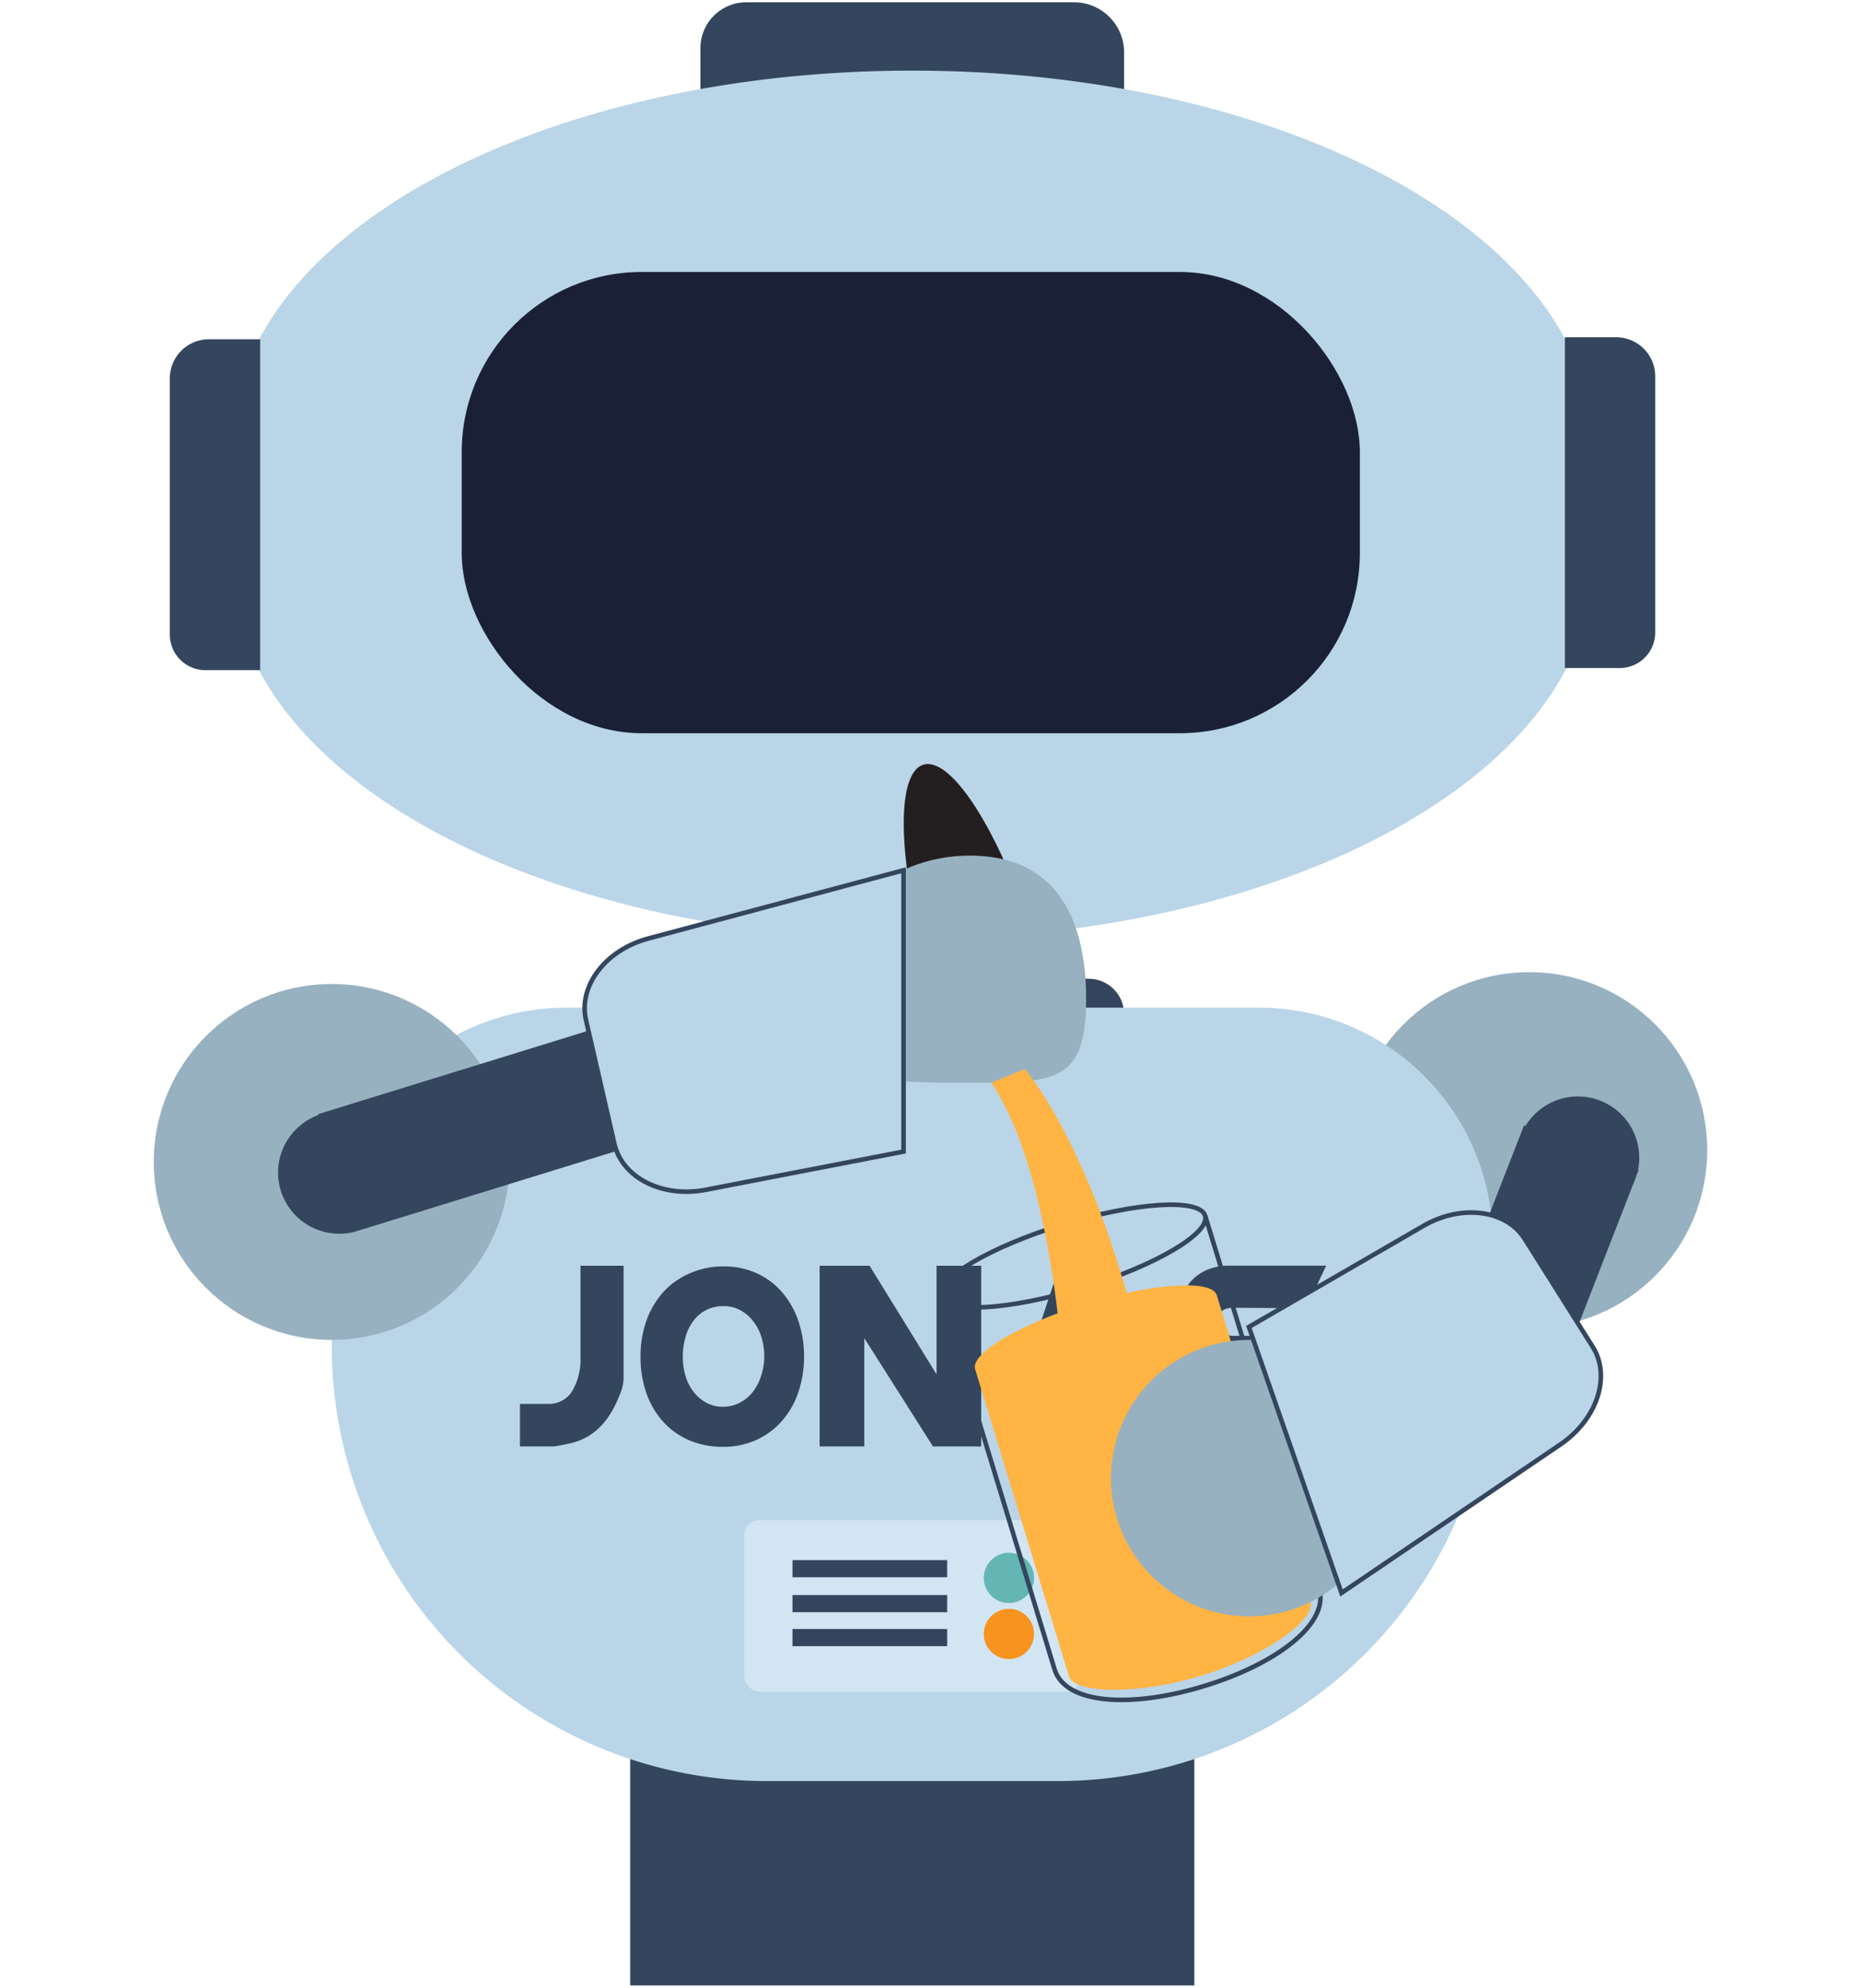
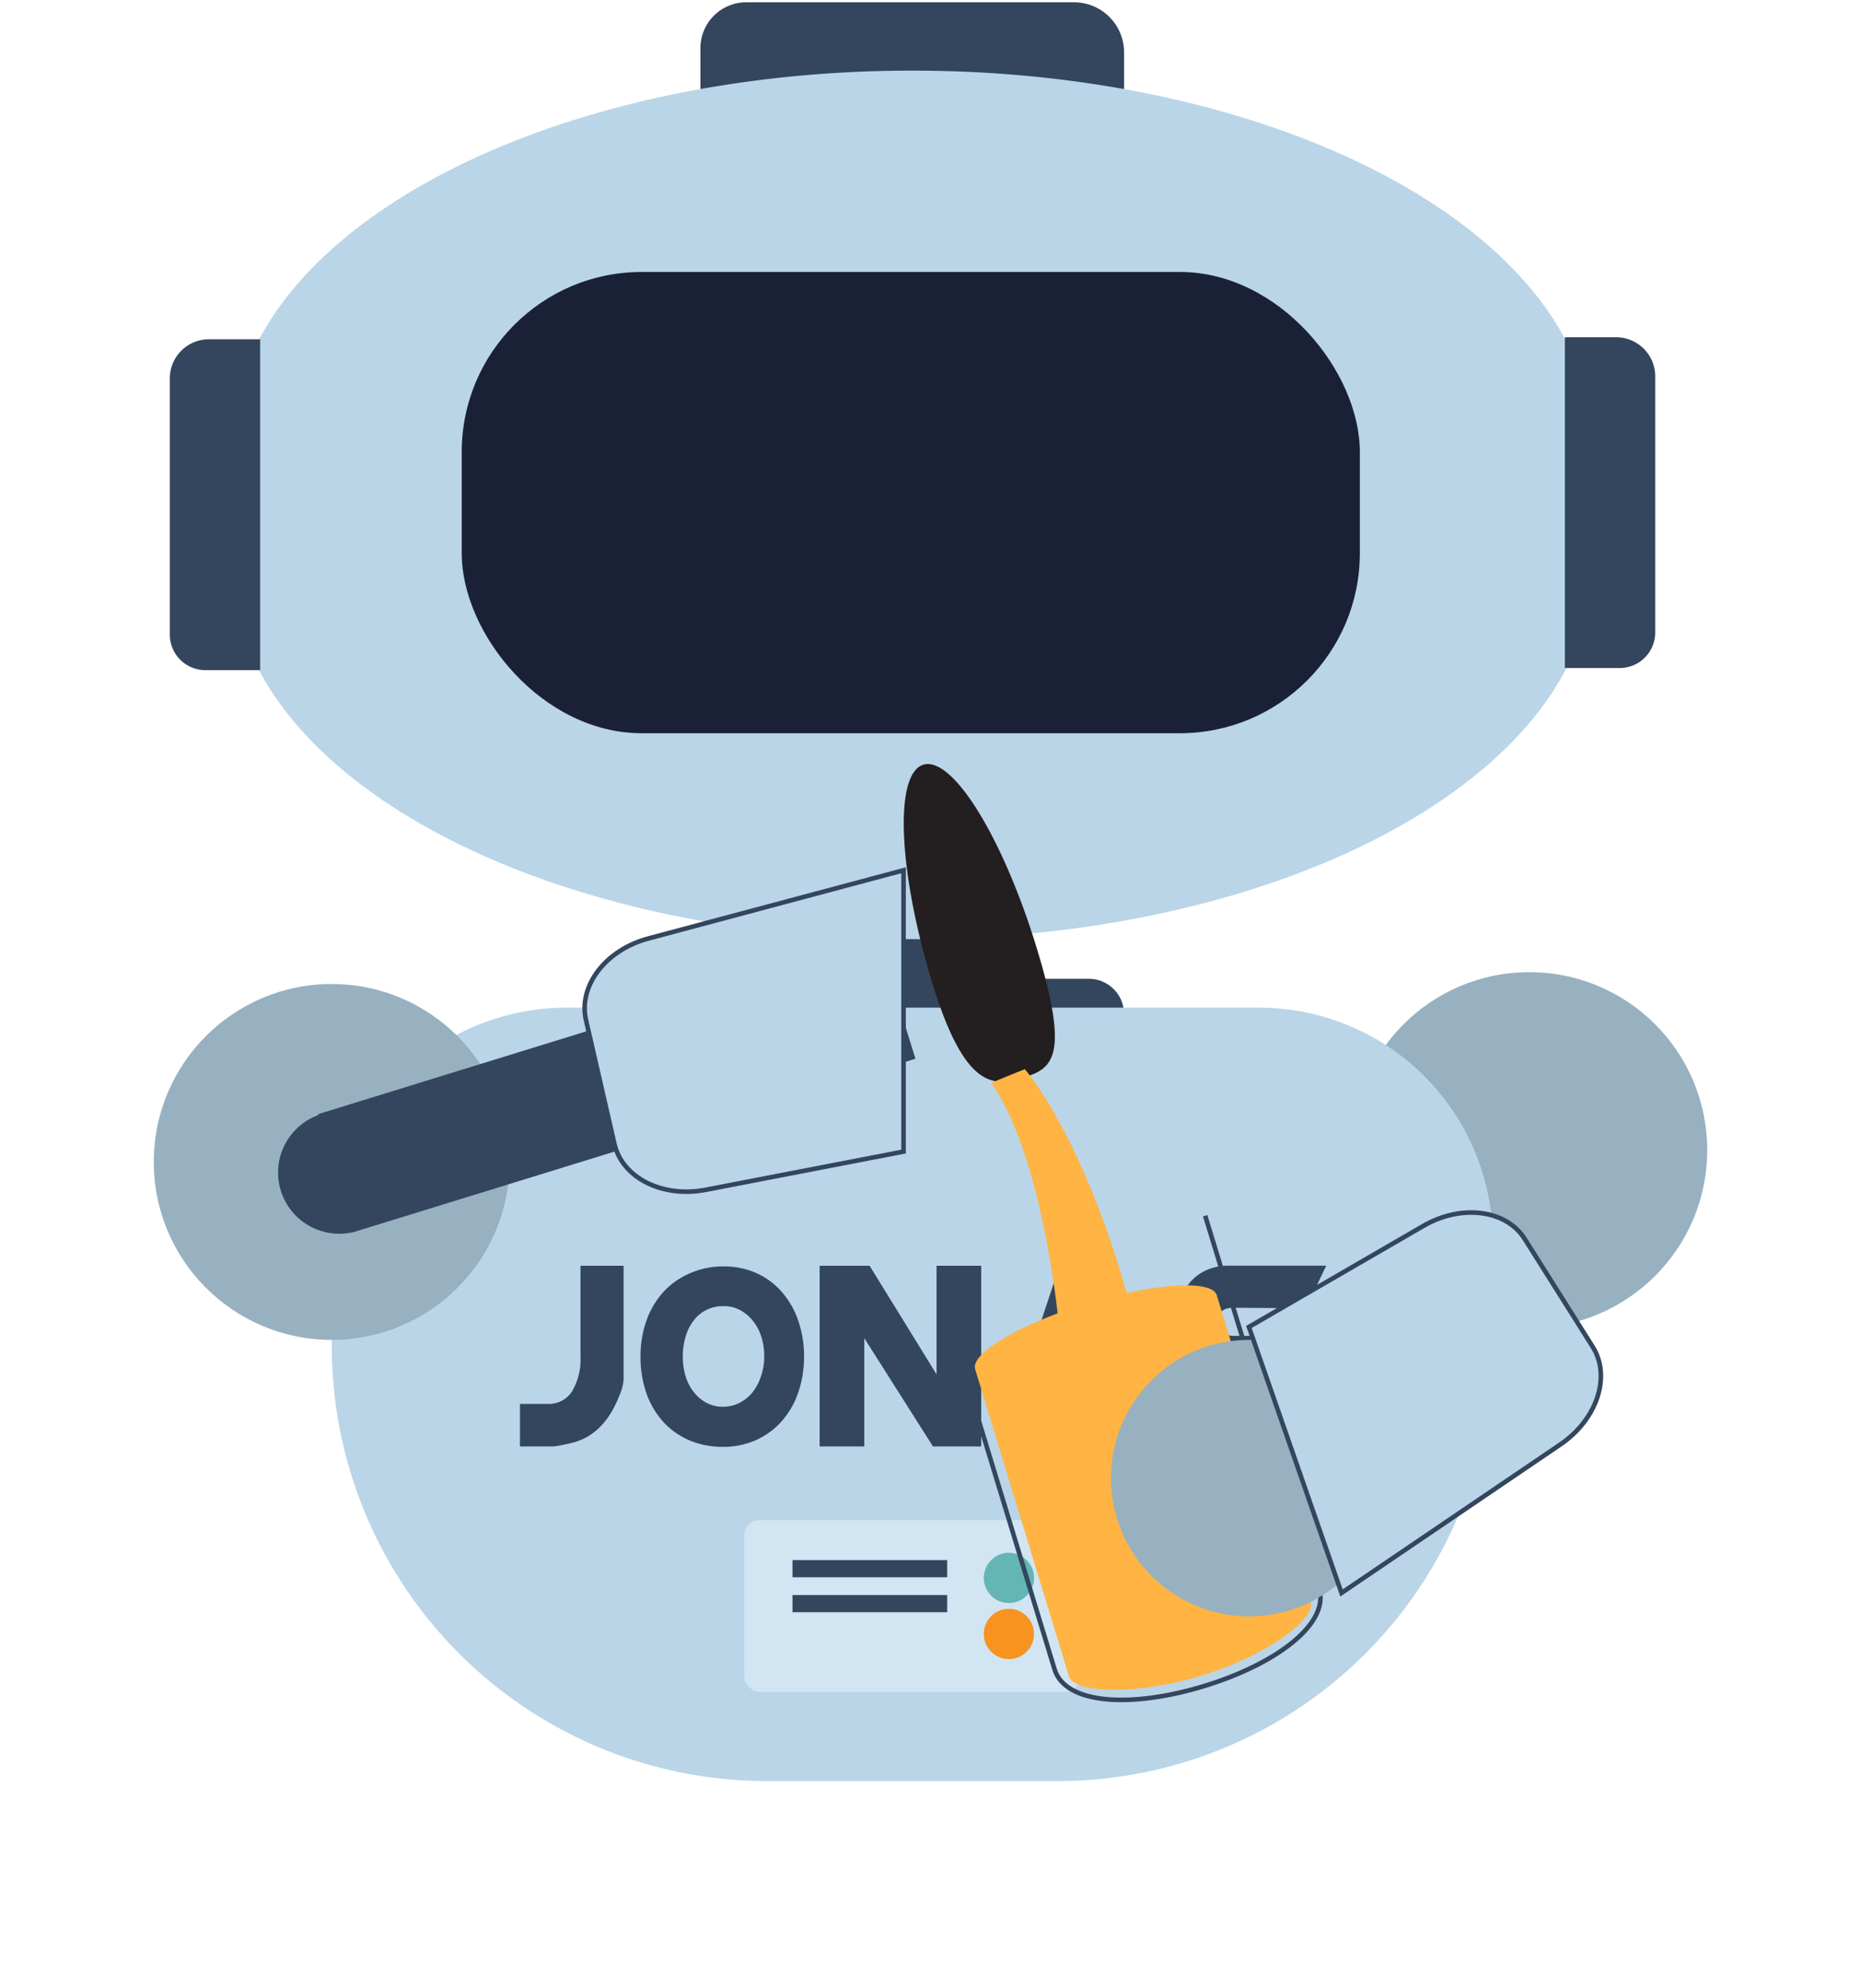
<svg xmlns="http://www.w3.org/2000/svg" viewBox="0 0 202.94 216.71">
  <g id="robots">
    <g id="dannie_pouring">
      <ellipse id="handle" cx="107.28" cy="105.99" rx="6.03" ry="22.74" transform="translate(-26.3 36) rotate(-17)" fill="#231f20" />
      <rect x="90.15" y="99.8" width="18.65" height="7.48" fill="#34465d" />
      <path d="M79.89,106.71h38.83a3.86,3.86,0,0,1,3.86,3.86V113a0,0,0,0,1,0,0H76.38a0,0,0,0,1,0,0v-2.8A3.5,3.5,0,0,1,79.89,106.71Z" fill="#34465d" />
      <path d="M81.34.25h35.78a5.46,5.46,0,0,1,5.46,5.46v7.16a0,0,0,0,1,0,0H76.38a0,0,0,0,1,0,0V5.21A5,5,0,0,1,81.34.25Z" fill="#34465d" />
      <path d="M174.58,54a35.49,35.49,0,0,0-1.26-9.33C169.89,23.93,138.16,7.7,99.48,7.7S29.06,23.93,25.64,44.63A35.49,35.49,0,0,0,24.38,54h0c0,.36,0,.71,0,1.06s0,.71,0,1.07h0a35.41,35.41,0,0,0,1.26,9.32c3.42,20.71,35.16,36.94,73.84,36.94s70.41-16.23,73.84-36.94a35.41,35.41,0,0,0,1.26-9.32h0c0-.36,0-.71,0-1.07s0-.7,0-1.06Z" fill="#bad5e8" />
      <path d="M9.28,50.1H37.22a4.26,4.26,0,0,1,4.26,4.26v5.59a0,0,0,0,1,0,0H5.41a0,0,0,0,1,0,0V54A3.87,3.87,0,0,1,9.28,50.1Z" transform="translate(-31.58 78.47) rotate(-90)" fill="#34465d" />
      <circle cx="166.77" cy="125.39" r="19.4" fill="#97b1c0" />
      <path d="M157.54,49.87h36.06a0,0,0,0,1,0,0v5.59a4.26,4.26,0,0,1-4.26,4.26H161.41a3.87,3.87,0,0,1-3.87-3.87v-6A0,0,0,0,1,157.54,49.87Z" transform="translate(120.78 230.37) rotate(-90)" fill="#34465d" />
-       <rect x="68.72" y="187.36" width="61.52" height="29.1" fill="#34465d" />
      <path d="M61.76,109.86H137.3a25.49,25.49,0,0,1,25.49,25.49v11.39a47.44,47.44,0,0,1-47.44,47.44H83.62a47.44,47.44,0,0,1-47.44-47.44V135.45A25.58,25.58,0,0,1,61.76,109.86Z" fill="#bad5e8" />
      <g>
        <path d="M68,150.47a5.32,5.32,0,0,1-.47,1.71c-1.12,2.86-2.84,4.57-5.18,5.13-.56.13-1,.23-1.37.29a4.26,4.26,0,0,1-.75.1H56.7v-4.64h3a3,3,0,0,0,2.69-1.38,6.85,6.85,0,0,0,.91-3.77V138H68Z" fill="#34465d" />
        <path d="M87.68,147.81a12,12,0,0,1-.63,4,9.2,9.2,0,0,1-1.8,3.13,8.18,8.18,0,0,1-2.8,2.06,8.68,8.68,0,0,1-3.62.74,9.26,9.26,0,0,1-3.66-.71,8.22,8.22,0,0,1-2.83-2,9.31,9.31,0,0,1-1.84-3.1,11.82,11.82,0,0,1-.65-4,11.54,11.54,0,0,1,.66-4,9.37,9.37,0,0,1,1.87-3.12,8.5,8.5,0,0,1,2.87-2,9,9,0,0,1,3.67-.74,8.57,8.57,0,0,1,3.59.74,8.06,8.06,0,0,1,2.76,2.06,9.38,9.38,0,0,1,1.78,3.12A11.8,11.8,0,0,1,87.68,147.81Zm-4.34.05a7,7,0,0,0-.32-2.13A5.35,5.35,0,0,0,82.1,144a4.49,4.49,0,0,0-1.4-1.17,3.74,3.74,0,0,0-1.8-.43,4.11,4.11,0,0,0-1.84.4,4,4,0,0,0-1.4,1.15,5.12,5.12,0,0,0-.89,1.76,7.56,7.56,0,0,0-.31,2.23,7,7,0,0,0,.32,2.15,5.16,5.16,0,0,0,.9,1.71,4.33,4.33,0,0,0,1.38,1.15,3.76,3.76,0,0,0,1.77.42,3.9,3.9,0,0,0,1.82-.43,4.39,4.39,0,0,0,1.43-1.17A5.78,5.78,0,0,0,83,150,6.61,6.61,0,0,0,83.34,147.86Z" fill="#34465d" />
        <path d="M107,157.7h-5.26l-7.49-11.81V157.7H89.38V138h5.45l7.3,11.84V138H107Z" fill="#34465d" />
        <path d="M127,157.7H122.1l-1.18-3.58h-3.18l-1.55-3.28-2.3,6.86H109L115.54,138h4.94Zm-7.67-8.21L118,145.37l-1.38,4.12Z" fill="#34465d" />
        <path d="M144.62,151.51a7.58,7.58,0,0,1-.4,2.55,5.47,5.47,0,0,1-1.12,2,4.68,4.68,0,0,1-1.77,1.25,6.13,6.13,0,0,1-2.36.43h-10.6v-4.44h9.84a2.17,2.17,0,0,0,1.39-.41,1.31,1.31,0,0,0,.53-1.09,1.29,1.29,0,0,0-.49-1,2.49,2.49,0,0,0-1.43-.53l-.45,0h-2.68a15.15,15.15,0,0,1-2.33-.15,5.91,5.91,0,0,1-1.62-.45,3.42,3.42,0,0,1-1.11-.82,5.39,5.39,0,0,1-.81-1.22,7.08,7.08,0,0,1-.84-3.52,7.56,7.56,0,0,1,.39-2.49,5.78,5.78,0,0,1,1.12-1.94,5.06,5.06,0,0,1,1.77-1.24,5.67,5.67,0,0,1,2.29-.45h10.68l-2.2,4.64-7.94-.05c-1.11,0-1.67.51-1.67,1.53a1.38,1.38,0,0,0,.5,1.09,1.76,1.76,0,0,0,1.17.44H139Q144.63,145.62,144.62,151.51Z" fill="#34465d" />
      </g>
      <rect x="81.16" y="165.73" width="36.64" height="18.72" rx="1.68" fill="#d2e5f3" />
      <circle cx="110.02" cy="172.03" r="2.74" fill="#63b6b4" />
      <circle cx="110.02" cy="178.14" r="2.74" fill="#f7931e" />
      <rect x="86.42" y="170.09" width="16.87" height="1.87" fill="#34465d" />
      <rect x="86.42" y="173.9" width="16.87" height="1.87" fill="#34465d" />
-       <rect x="86.42" y="177.6" width="16.87" height="1.87" fill="#34465d" />
      <circle cx="36.17" cy="126.68" r="19.4" fill="#97b1c0" />
      <path d="M99.83,115.43l-4-12.84L34.69,121.47l0,.11a6.67,6.67,0,0,0,4,12.71l0,0Z" fill="#34465d" />
      <path id="handle-2" data-name="handle" d="M113.05,103.35c3.67,12,1.7,13.17-1.48,14.14s-6.38,1.39-10-10.62-4.07-22.53-.88-23.5S109.38,91.34,113.05,103.35Z" fill="#231f20" />
-       <path d="M118.44,108.93c0,9.15-3.43,9.1-12.58,9.1s-16.53.4-16.53-8.75,7.3-16,16.44-16S118.44,99.78,118.44,108.93Z" fill="#97b1c0" />
      <g>
-         <ellipse cx="117.02" cy="136.94" rx="15.06" ry="3.62" transform="translate(-34.93 40.2) rotate(-17)" fill="none" stroke="#34465d" stroke-miterlimit="10" stroke-width="0.5" />
        <path d="M102.61,141.35,115,182c1.17,3.82,8.36,4.25,16.31,1.82S145,177,143.85,173.2l-12.43-40.66" fill="none" stroke="#34465d" stroke-miterlimit="10" stroke-width="0.5" />
        <path d="M118.54,142.1c-7.27,2.22-12.74,5.44-12.2,7.18l10.24,33.51c.53,1.74,7.15,2.12,14.42-.1s12.45-6.21,11.92-8l-10.24-33.5C132.14,139.49,125.81,139.88,118.54,142.1Z" fill="#ffb444" />
        <path d="M111.75,116.56s6.5,7.29,11.56,26l-7.73,3s-1.51-18.91-7.49-27.51Z" fill="#ffb444" />
      </g>
      <circle cx="136.22" cy="161.15" r="15.07" fill="#97b1c0" />
      <path d="M70.73,102.31c-4.68,1.24-7.69,5.17-6.83,8.9L67,124.71c.86,3.72,5.27,5.93,10,5l21.53-4.16V94.88Z" fill="#bad5e8" stroke="#34465d" stroke-miterlimit="10" stroke-width="0.5" />
-       <path d="M178.7,127.54l-.07,0a6.69,6.69,0,0,0-12.28-4.78l-.16-.06L154.77,152l12.51,4.88,10.83-27.81a6.56,6.56,0,0,0,.37-1Z" fill="#34465d" />
      <path d="M170.16,157.48c4-2.72,5.56-7.42,3.52-10.65l-7.39-11.72c-2-3.23-6.93-3.87-11.1-1.44l-19,11,10.1,29Z" fill="#bad5e8" stroke="#34465d" stroke-miterlimit="10" stroke-width="0.5" />
      <rect id="eye_display" x="50.35" y="29.65" width="97.94" height="50.29" rx="19.63" fill="#1a2136" />
    </g>
  </g>
</svg>